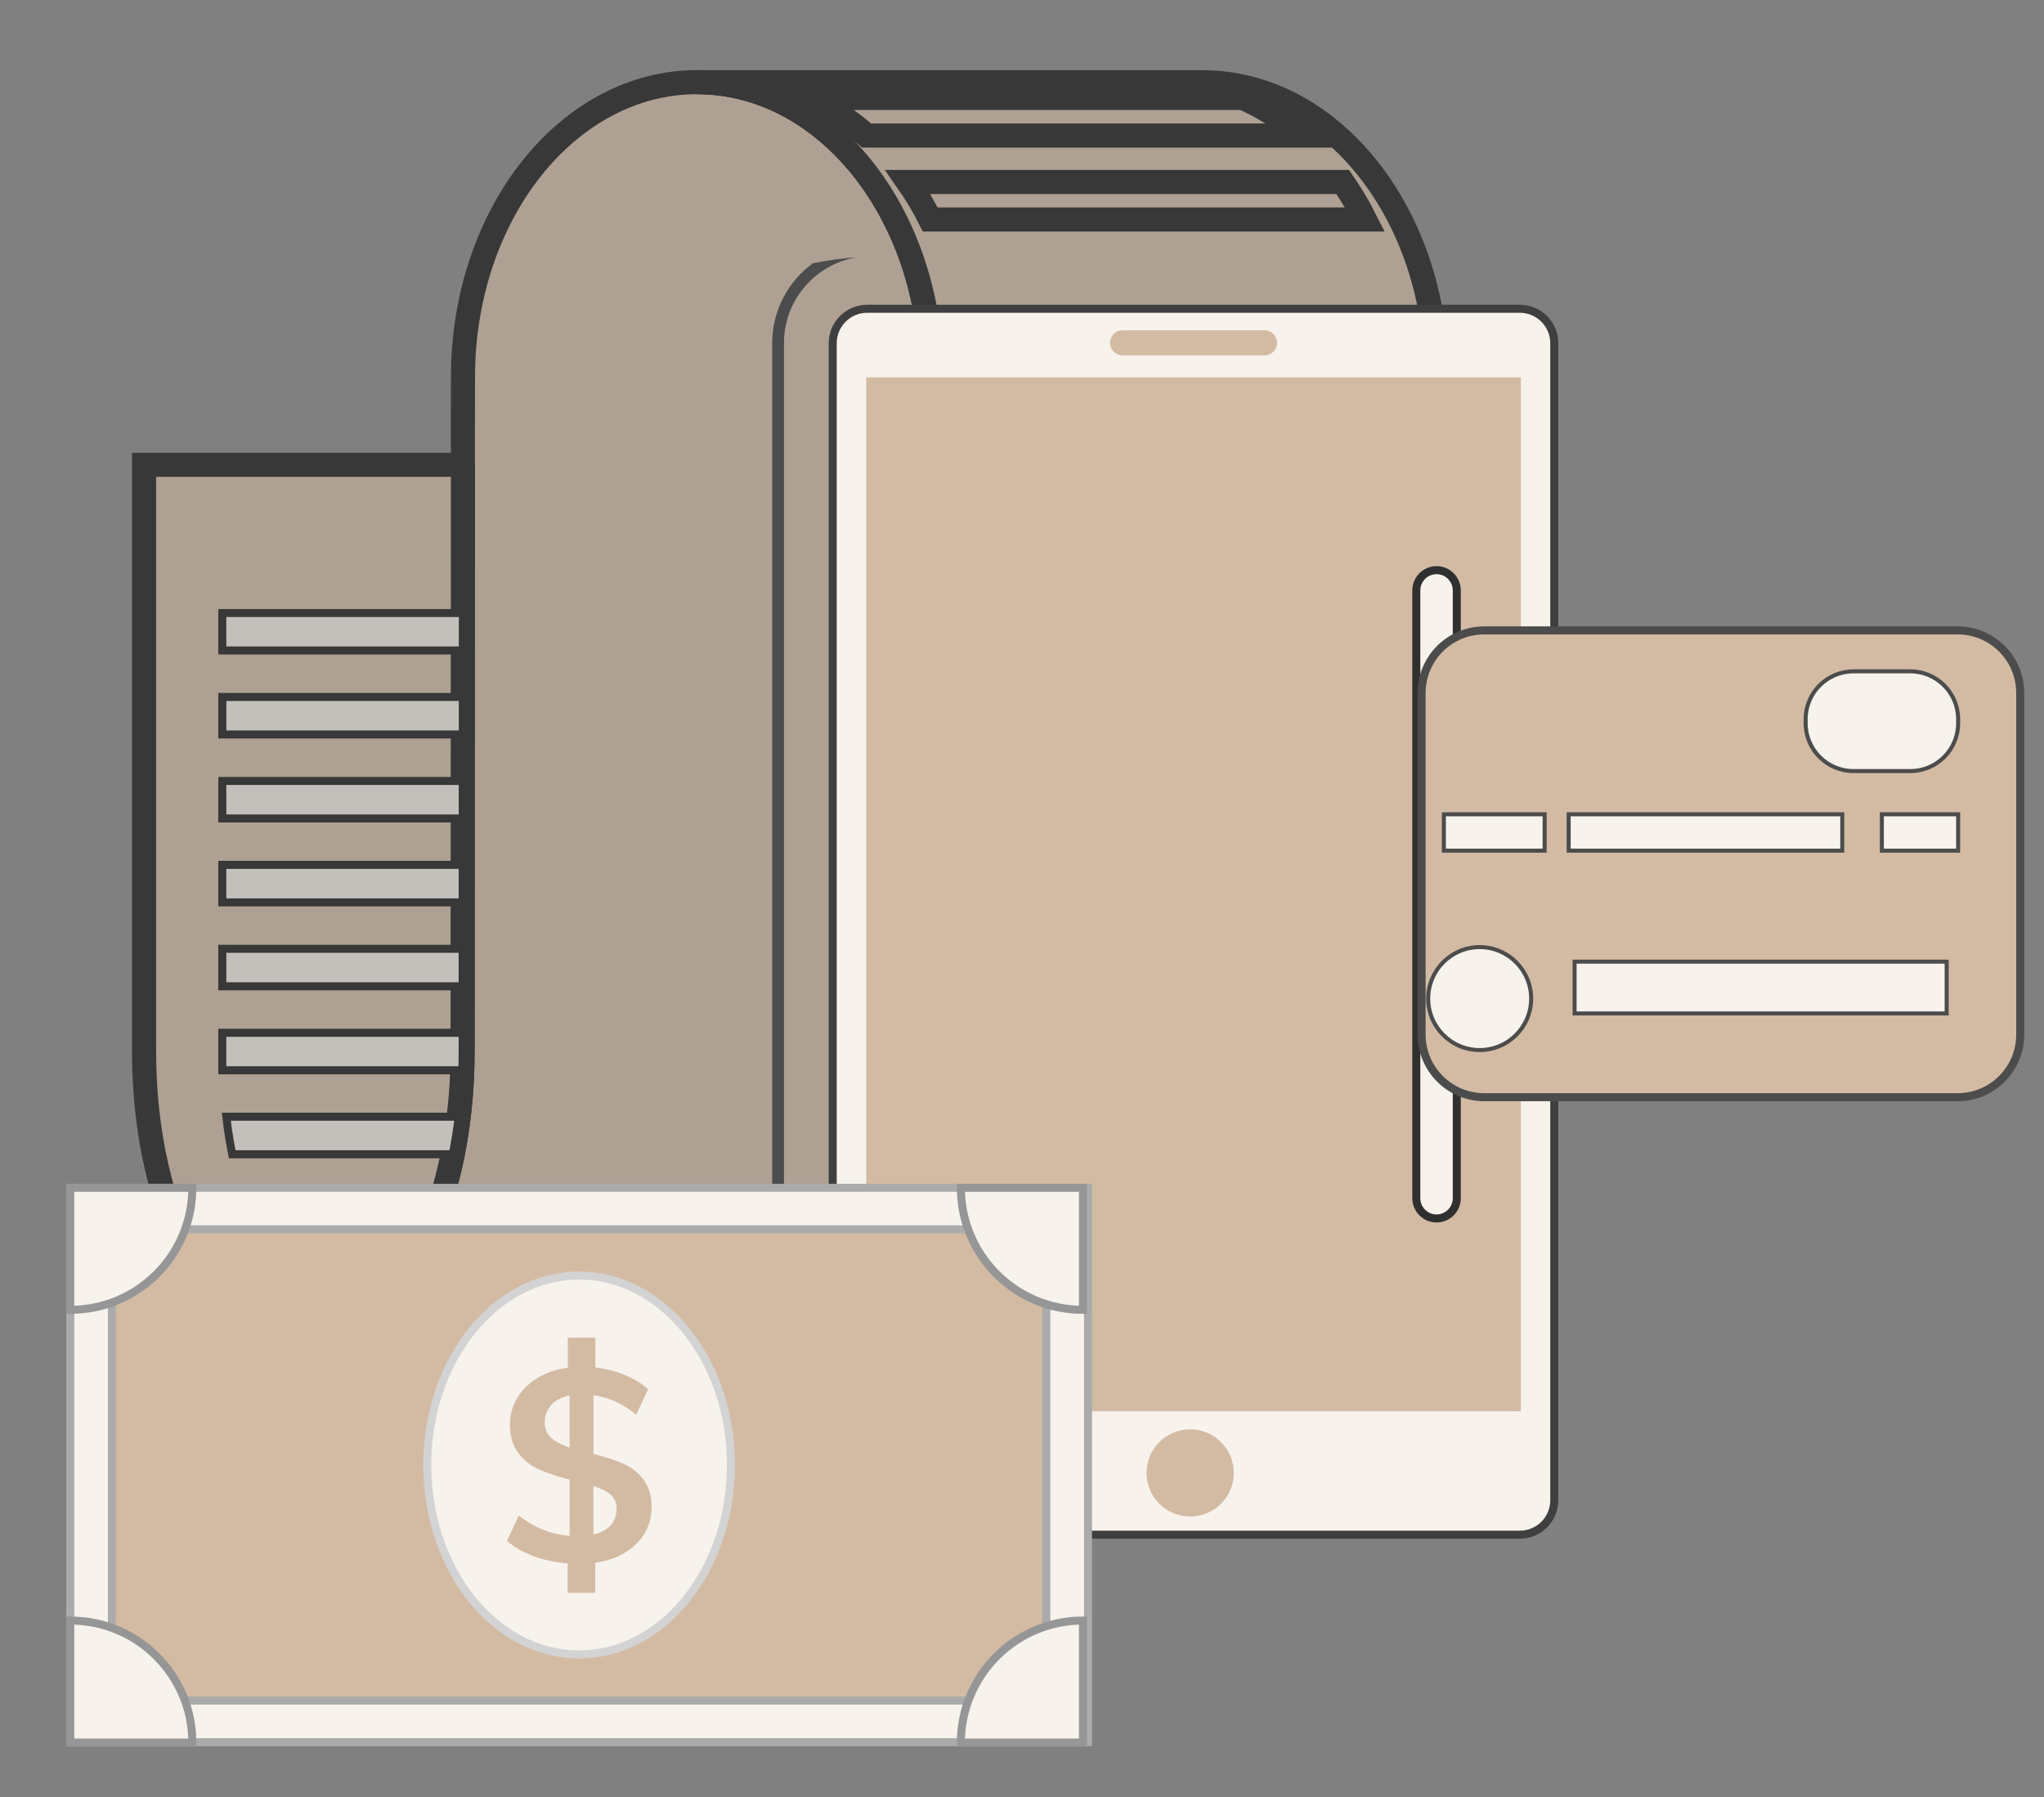
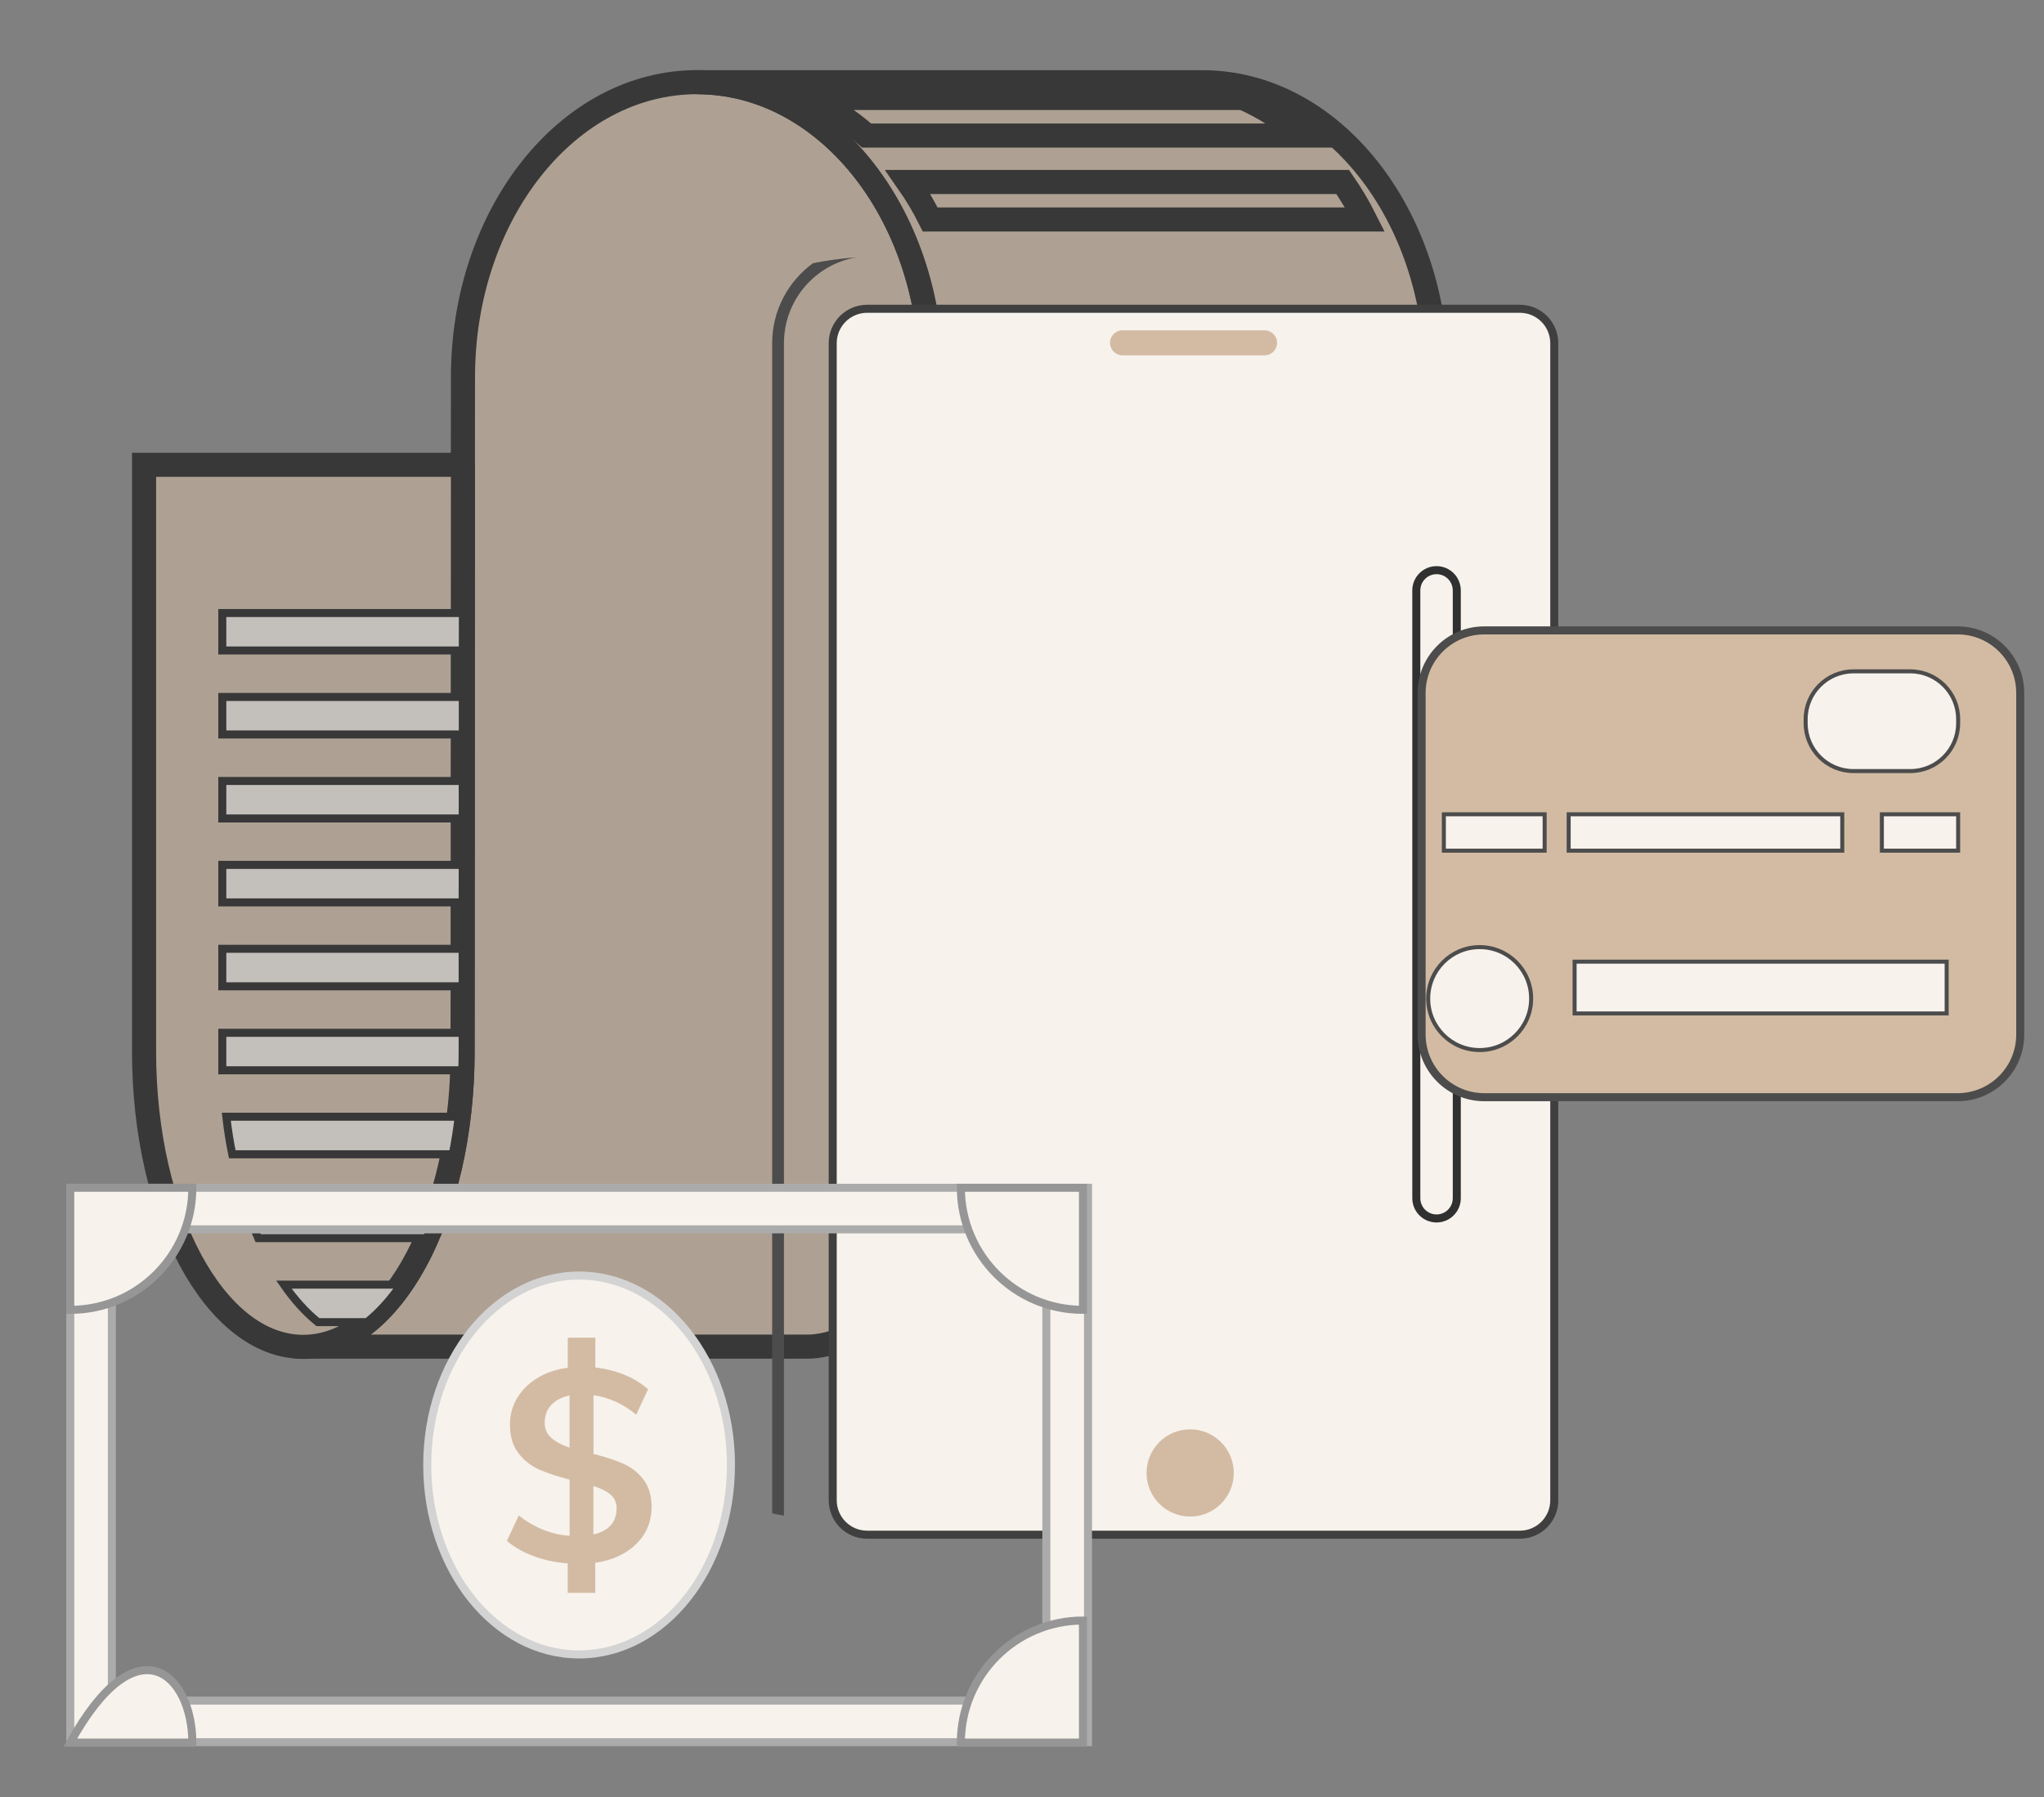
<svg xmlns="http://www.w3.org/2000/svg" id="Layer_1" x="0px" y="0px" viewBox="0 0 254.52 223.8" style="enable-background:new 0 0 254.52 223.8;" xml:space="preserve">
  <rect x="0" y="0" width="254.52" height="223.8" fill="#808080" stroke="none" />
  <style type="text/css">	.st0{opacity:0.56;}	.st1{fill:#D3BBA3;stroke:#000000;stroke-width:3;stroke-miterlimit:10;}	.st2{fill:#F7F2EC;stroke:#000000;stroke-miterlimit:10;}	.st3{fill:#F7F2EC;stroke:#3F3F3F;stroke-miterlimit:10;}	.st4{fill:#D3BBA3;}	.st5{fill:#F7F2EC;stroke:#303030;stroke-miterlimit:10;}	.st6{fill:#4C4C4C;}	.st7{fill:#F7F2EC;stroke:#ABABAB;stroke-miterlimit:10;}	.st8{fill:#F7F2EC;stroke:#D3D3D3;stroke-miterlimit:10;}	.st9{fill:#F7F2EC;stroke:#969696;stroke-miterlimit:10;}	.st10{fill:#D3BBA3;stroke:#4C4C4C;stroke-miterlimit:10;}	.st11{fill:#F7F2EC;stroke:#4C4C4C;stroke-width:0.5;stroke-miterlimit:10;}</style>
  <g>
    <g class="st0">
      <path class="st1" d="M120.56,46.98l-0.16,36.74l-0.04,10.5l-0.16,36.74c0,19.82-8.46,35.97-19.07,36.71   c-0.25,0.02-0.5,0.02-0.76,0.02H38.22v-0.01c5.23-0.21,9.95-4.17,13.43-10.49c3.68-6.67,5.95-15.96,5.95-26.24l0.04-73.1   l0.01-10.88c0-20.29,13.05-36.74,29.16-36.74c7.94,0,15.14,4.01,20.41,10.5c5.4,6.67,8.75,15.96,8.75,26.24L120.56,46.98   L120.56,46.98z" />
      <g>
        <path class="st1" d="M57.65,57.86l-0.01,18.47L57.63,81v10.46l-0.01,5.79v10.45l-0.01,4.68v10.45l-0.01,5.79v2.35    c0,0.78-0.02,1.55-0.04,2.32c-0.07,1.98-0.21,3.9-0.45,5.78c-0.19,1.6-0.44,3.16-0.74,4.68c-0.41,2.02-0.9,3.95-1.49,5.78    c-0.51,1.64-1.11,3.2-1.76,4.67c-0.46,1.06-0.95,2.07-1.48,3.02c-0.54,0.98-1.11,1.91-1.71,2.77c-1.29,1.86-2.71,3.44-4.23,4.67    c-2.3,1.86-4.84,2.94-7.5,3.05c-0.15,0.01-0.29,0.01-0.44,0.01c-10.95,0-19.82-16.45-19.82-36.74v-73.1h39.71V57.86z" />
        <g>
          <polygon class="st2" points="57.64,76.34 57.63,81 27.68,81 27.68,76.34     " />
          <rect x="27.68" y="86.79" class="st2" width="29.95" height="4.67" />
          <rect x="27.68" y="97.25" class="st2" width="29.94" height="4.67" />
          <polygon class="st2" points="57.62,107.7 57.61,112.37 27.68,112.37 27.68,107.7     " />
          <rect x="27.68" y="118.15" class="st2" width="29.93" height="4.67" />
          <path class="st2" d="M57.61,128.61v2.35c0,0.78-0.02,1.55-0.04,2.32H27.68v-4.67L57.61,128.61L57.61,128.61z" />
          <path class="st2" d="M57.12,139.06c-0.19,1.6-0.44,3.16-0.74,4.68H28.92c-0.31-1.51-0.56-3.07-0.74-4.68H57.12z" />
          <path class="st2" d="M54.89,149.51c-0.51,1.64-1.11,3.2-1.76,4.67H32.15c-0.65-1.46-1.24-3.02-1.75-4.67H54.89z" />
          <path class="st2" d="M49.95,159.97c-1.29,1.86-2.71,3.44-4.23,4.67h-6.14c-1.52-1.23-2.94-2.81-4.23-4.67H49.95z" />
        </g>
      </g>
      <g>
        <path class="st1" d="M178.88,46.98h-62.91c0-10.28-3.35-19.57-8.75-26.24c-5.27-6.49-12.46-10.5-20.41-10.5h62.91    C165.83,10.25,178.88,26.7,178.88,46.98z" />
        <g>
          <path class="st1" d="M162.04,16.88h-54.13c-2.22-1.97-4.68-3.55-7.29-4.68h54.14C157.37,13.34,159.82,14.91,162.04,16.88z" />
          <path class="st1" d="M169.97,27.33h-54.14c-0.82-1.65-1.76-3.21-2.78-4.67h54.14C168.21,24.12,169.14,25.68,169.97,27.33z" />
        </g>
      </g>
    </g>
    <g>
      <path class="st3" d="M189.25,191.11h-81.27c-2.37,0-4.29-1.92-4.29-4.29V42.74c0-2.37,1.92-4.29,4.29-4.29h81.27   c2.37,0,4.29,1.92,4.29,4.29v144.08C193.54,189.19,191.62,191.11,189.25,191.11z" />
-       <rect x="107.86" y="46.99" class="st4" width="81.52" height="128.75" />
      <circle class="st4" cx="148.2" cy="183.42" r="5.43" />
      <path class="st4" d="M157.46,44.25h-17.68c-0.86,0-1.56-0.7-1.56-1.56l0,0c0-0.86,0.7-1.56,1.56-1.56h17.68   c0.86,0,1.56,0.7,1.56,1.56l0,0C159.02,43.56,158.32,44.25,157.46,44.25z" />
    </g>
    <path class="st5" d="M178.88,71L178.88,71c-1.39,0-2.52,1.13-2.52,2.52v75.69c0,1.39,1.13,2.52,2.52,2.52l0,0  c1.39,0,2.52-1.13,2.52-2.52V73.52C181.39,72.12,180.27,71,178.88,71z" />
    <path class="st6" d="M106.62,32.05c-1.83,0.13-3.63,0.37-5.39,0.73c-3.08,2.24-5.08,5.88-5.08,9.97v145.7  c0.48,0.12,0.98,0.21,1.48,0.28c-0.01-0.05-0.01-0.1-0.01-0.15V42.75C97.61,37.39,101.51,32.92,106.62,32.05z" />
  </g>
  <g>
    <g>
-       <rect x="8.75" y="147.91" class="st4" width="126.73" height="69.04" />
-     </g>
+       </g>
    <g>
      <g>
        <path class="st7" d="M135.48,216.95H8.75v-69.04h126.73L135.48,216.95L135.48,216.95z M13.93,211.77h116.36v-58.68H13.93V211.77z    " />
      </g>
    </g>
    <g>
      <ellipse class="st8" cx="72.11" cy="182.43" rx="18.91" ry="23.59" />
    </g>
    <g>
      <g>
        <path class="st4" d="M79.22,192.27c-1.27,1.25-2.97,2.03-5.1,2.34v3.74h-3.43v-3.67c-1.5-0.11-2.9-0.4-4.19-0.88    c-1.29-0.47-2.42-1.11-3.38-1.92l1.48-3.16c1.95,1.53,4.06,2.37,6.33,2.53v-7c-1.5-0.38-2.77-0.8-3.8-1.26    c-1.03-0.46-1.9-1.15-2.59-2.05c-0.7-0.91-1.04-2.09-1.04-3.55c0-1.21,0.3-2.32,0.91-3.32c0.61-1,1.45-1.83,2.54-2.49    c1.09-0.66,2.34-1.08,3.75-1.26v-3.74h3.43v3.7c1.3,0.16,2.53,0.47,3.67,0.94s2.11,1.07,2.9,1.78l-1.48,3.16    c-1.64-1.35-3.41-2.15-5.32-2.42v7.31c1.5,0.38,2.75,0.79,3.74,1.23s1.82,1.09,2.49,1.97s1.01,2.02,1.01,3.43    C81.12,189.49,80.49,191.03,79.22,192.27z M68.63,179.04c0.54,0.48,1.3,0.89,2.29,1.23v-6.5c-0.97,0.2-1.72,0.6-2.27,1.18    c-0.55,0.58-0.82,1.31-0.82,2.19C67.82,177.92,68.09,178.56,68.63,179.04z M76.04,189.95c0.49-0.55,0.74-1.26,0.74-2.14    c0-0.7-0.25-1.26-0.74-1.68c-0.49-0.43-1.21-0.79-2.15-1.08v6.03C74.82,190.87,75.54,190.5,76.04,189.95z" />
      </g>
    </g>
    <g>
      <g>
        <path class="st9" d="M119.65,147.91h15.2v15.2C126.46,163.11,119.65,156.31,119.65,147.91z" />
      </g>
      <g>
        <path class="st9" d="M23.95,147.91H8.75v15.2C17.15,163.11,23.95,156.31,23.95,147.91z" />
      </g>
      <g>
        <path class="st9" d="M119.65,217h15.2v-15.2C126.46,201.8,119.65,208.61,119.65,217z" />
      </g>
      <g>
-         <path class="st9" d="M23.95,217H8.75v-15.2C17.15,201.8,23.95,208.61,23.95,217z" />
+         <path class="st9" d="M23.95,217H8.75C17.15,201.8,23.95,208.61,23.95,217z" />
      </g>
    </g>
  </g>
  <g>
    <path class="st10" d="M184.82,136.63h58.94c4.31,0,7.8-3.49,7.8-7.8V86.3c0-4.31-3.49-7.8-7.8-7.8h-58.94c-4.31,0-7.8,3.49-7.8,7.8  v42.54C177.03,133.14,180.52,136.63,184.82,136.63z" />
    <circle class="st11" cx="184.25" cy="124.35" r="6.41" />
    <path class="st11" d="M230.8,96.02h7.07c3.29,0,5.96-2.67,5.96-5.96v-0.5c0-3.29-2.67-5.96-5.96-5.96h-7.07  c-3.29,0-5.96,2.67-5.96,5.96v0.5C224.84,93.35,227.51,96.02,230.8,96.02z" />
    <rect x="196.07" y="119.75" class="st11" width="46.33" height="6.45" />
    <rect x="234.33" y="101.4" class="st11" width="9.5" height="4.53" />
    <rect x="195.33" y="101.4" class="st11" width="34.07" height="4.53" />
    <rect x="179.79" y="101.4" class="st11" width="12.55" height="4.53" />
  </g>
</svg>